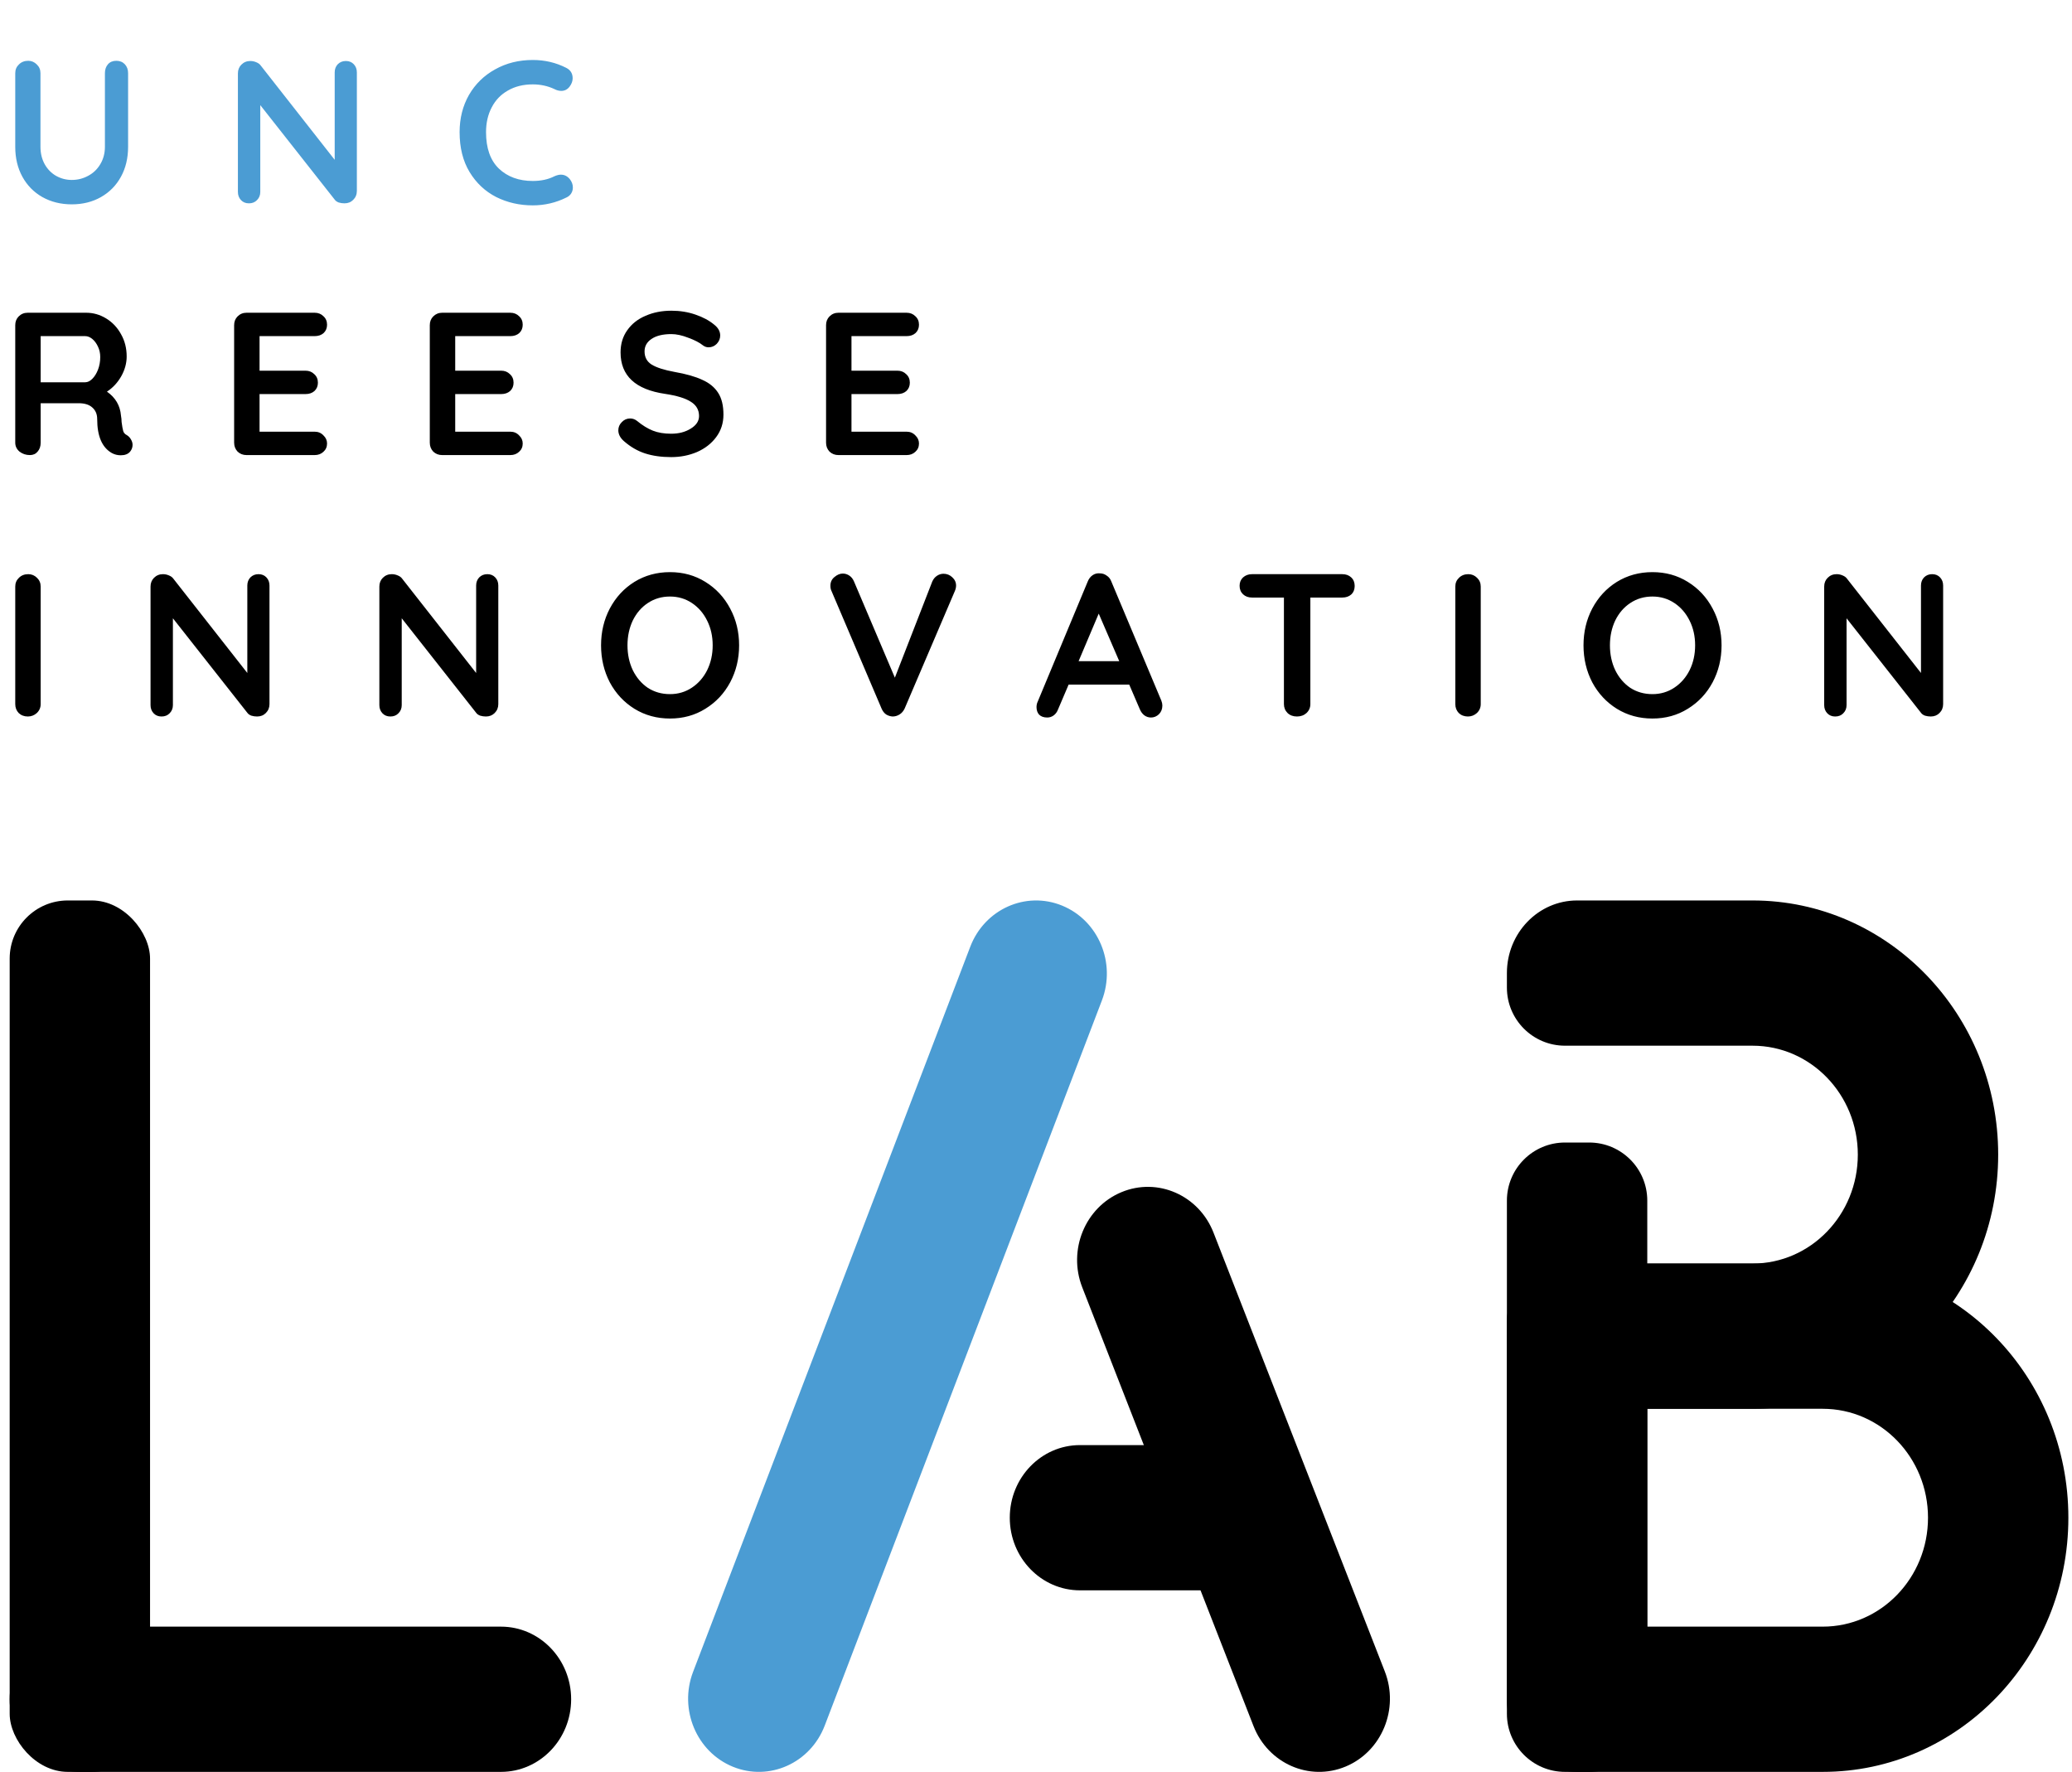
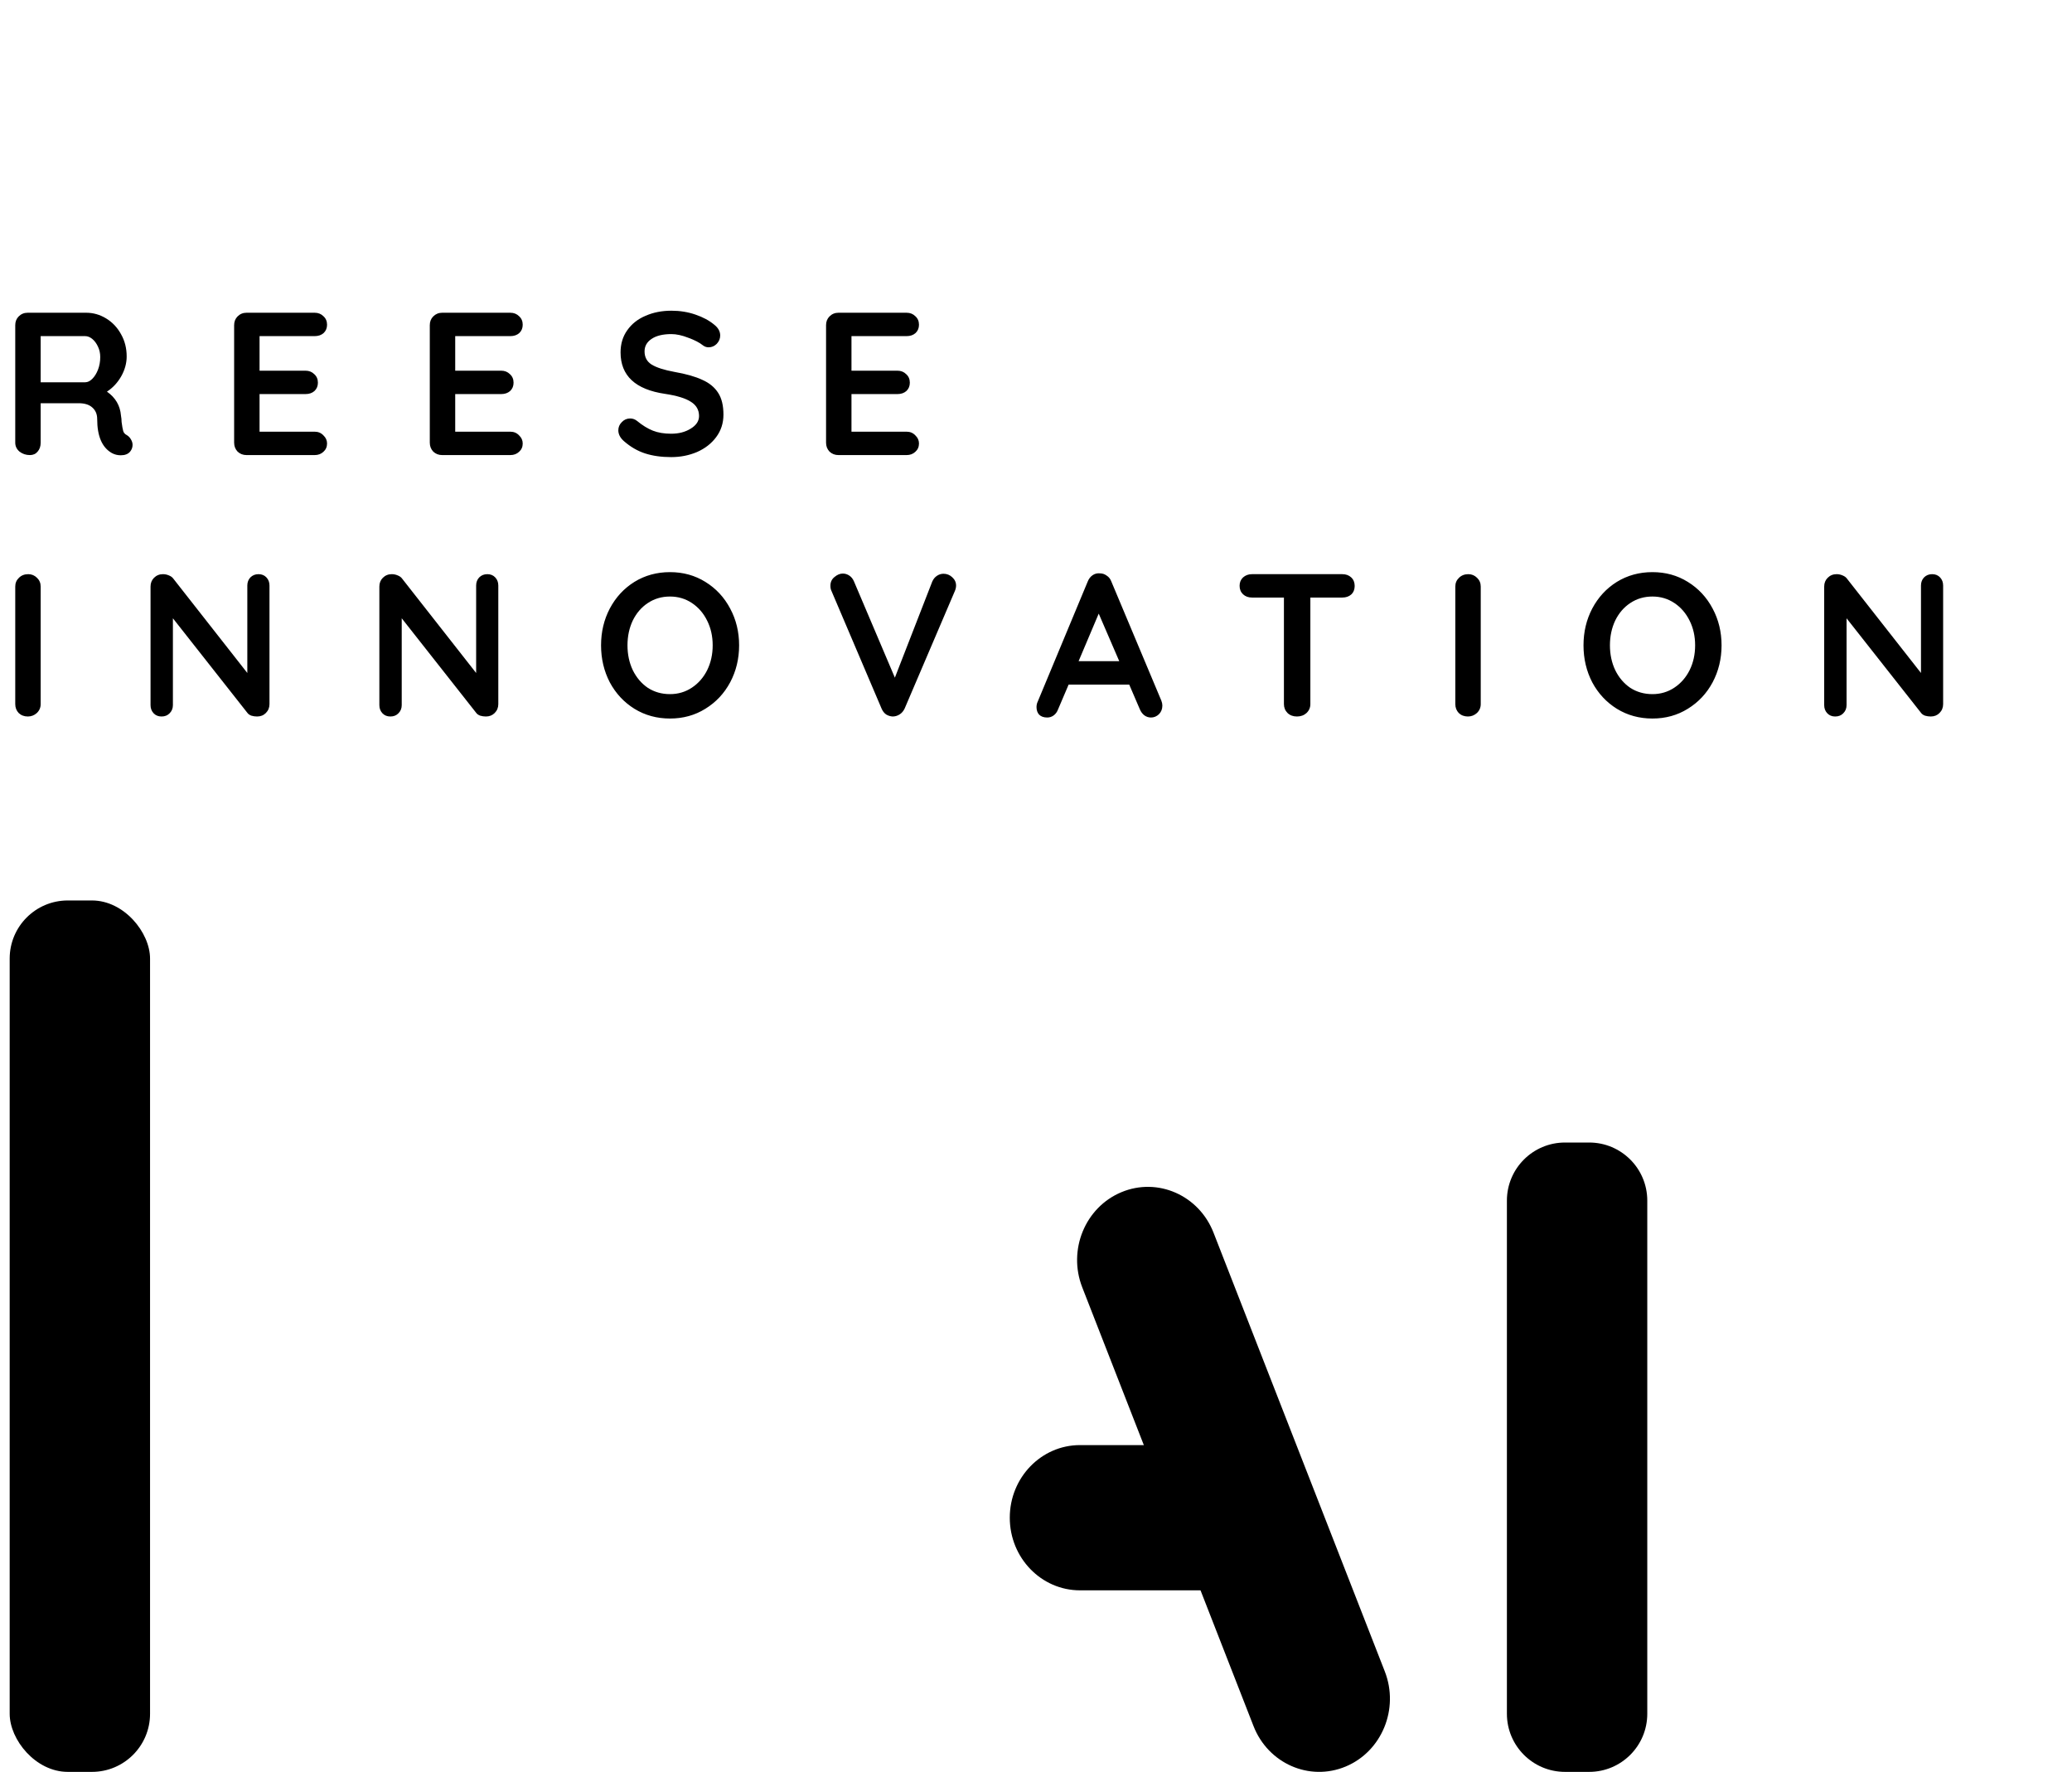
<svg xmlns="http://www.w3.org/2000/svg" width="214" height="183" viewBox="0 0 214 183" fill="none">
  <style>
    .dynamic {
      fill: black;
    }
    @media (prefers-color-scheme: light) {
      .dynamic {
        fill: black !important;
      }
    }
    @media (prefers-color-scheme: dark) {
      .dynamic {
        fill: white !important;
      }
    }
  </style>
-   <path d="M12.012 6.279C12.376 6.279 12.67 6.398 12.894 6.636C13.118 6.874 13.23 7.182 13.23 7.56V15.162C13.23 16.324 12.985 17.353 12.495 18.249C12.005 19.145 11.319 19.845 10.437 20.349C9.555 20.853 8.547 21.105 7.413 21.105C6.279 21.105 5.264 20.853 4.368 20.349C3.486 19.845 2.8 19.145 2.31 18.249C1.82 17.353 1.575 16.324 1.575 15.162V7.56C1.575 7.196 1.701 6.895 1.953 6.657C2.205 6.405 2.527 6.279 2.919 6.279C3.255 6.279 3.549 6.405 3.801 6.657C4.053 6.895 4.179 7.196 4.179 7.56V15.162C4.179 15.834 4.326 16.436 4.62 16.968C4.914 17.486 5.306 17.885 5.796 18.165C6.3 18.445 6.839 18.585 7.413 18.585C8.015 18.585 8.575 18.445 9.093 18.165C9.625 17.885 10.045 17.486 10.353 16.968C10.675 16.436 10.836 15.834 10.836 15.162V7.56C10.836 7.182 10.941 6.874 11.151 6.636C11.361 6.398 11.648 6.279 12.012 6.279ZM35.723 6.3C36.059 6.3 36.332 6.412 36.542 6.636C36.752 6.86 36.857 7.14 36.857 7.476V19.719C36.857 20.083 36.731 20.391 36.479 20.643C36.241 20.881 35.94 21 35.576 21C35.38 21 35.184 20.972 34.988 20.916C34.806 20.846 34.673 20.755 34.589 20.643L26.882 10.857V19.824C26.882 20.16 26.77 20.44 26.546 20.664C26.336 20.888 26.056 21 25.706 21C25.37 21 25.097 20.888 24.887 20.664C24.677 20.44 24.572 20.16 24.572 19.824V7.581C24.572 7.217 24.691 6.916 24.929 6.678C25.181 6.426 25.489 6.3 25.853 6.3C26.063 6.3 26.266 6.342 26.462 6.426C26.672 6.51 26.826 6.622 26.924 6.762L34.568 16.506V7.476C34.568 7.14 34.673 6.86 34.883 6.636C35.107 6.412 35.387 6.3 35.723 6.3ZM58.494 7.014C58.928 7.238 59.145 7.595 59.145 8.085C59.145 8.379 59.04 8.666 58.83 8.946C58.606 9.24 58.319 9.387 57.969 9.387C57.731 9.387 57.493 9.324 57.255 9.198C56.569 8.876 55.827 8.715 55.029 8.715C54.049 8.715 53.195 8.925 52.467 9.345C51.739 9.751 51.179 10.332 50.787 11.088C50.395 11.83 50.199 12.684 50.199 13.65C50.199 15.302 50.64 16.555 51.522 17.409C52.418 18.263 53.587 18.69 55.029 18.69C55.883 18.69 56.625 18.529 57.255 18.207C57.507 18.095 57.731 18.039 57.927 18.039C58.291 18.039 58.599 18.193 58.851 18.501C59.061 18.767 59.166 19.054 59.166 19.362C59.166 19.586 59.11 19.789 58.998 19.971C58.886 20.153 58.725 20.293 58.515 20.391C57.423 20.937 56.261 21.21 55.029 21.21C53.657 21.21 52.397 20.923 51.249 20.349C50.101 19.761 49.184 18.9 48.498 17.766C47.812 16.632 47.469 15.26 47.469 13.65C47.469 12.222 47.791 10.941 48.435 9.807C49.093 8.673 49.996 7.791 51.144 7.161C52.292 6.517 53.587 6.195 55.029 6.195C56.275 6.195 57.43 6.468 58.494 7.014Z" fill="#4B9CD3" />
  <path d="M13.104 44.942C13.286 45.054 13.426 45.201 13.524 45.383C13.636 45.565 13.692 45.754 13.692 45.95C13.692 46.202 13.608 46.433 13.44 46.643C13.23 46.895 12.908 47.021 12.474 47.021C12.138 47.021 11.83 46.944 11.55 46.79C10.542 46.216 10.038 45.047 10.038 43.283C10.038 42.779 9.87 42.38 9.534 42.086C9.212 41.792 8.743 41.645 8.127 41.645H4.2V45.719C4.2 46.097 4.095 46.405 3.885 46.643C3.689 46.881 3.423 47 3.087 47C2.681 47 2.324 46.881 2.016 46.643C1.722 46.391 1.575 46.083 1.575 45.719V33.581C1.575 33.217 1.694 32.916 1.932 32.678C2.184 32.426 2.492 32.3 2.856 32.3H8.904C9.632 32.3 10.318 32.496 10.962 32.888C11.606 33.28 12.117 33.819 12.495 34.505C12.887 35.191 13.083 35.961 13.083 36.815C13.083 37.515 12.894 38.201 12.516 38.873C12.138 39.531 11.648 40.056 11.046 40.448C11.928 41.064 12.411 41.89 12.495 42.926C12.537 43.15 12.558 43.367 12.558 43.577C12.614 44.011 12.67 44.326 12.726 44.522C12.782 44.704 12.908 44.844 13.104 44.942ZM8.799 39.482C9.051 39.482 9.296 39.363 9.534 39.125C9.772 38.887 9.968 38.572 10.122 38.18C10.276 37.774 10.353 37.34 10.353 36.878C10.353 36.486 10.276 36.129 10.122 35.807C9.968 35.471 9.772 35.205 9.534 35.009C9.296 34.813 9.051 34.715 8.799 34.715H4.2V39.482H8.799ZM32.498 44.585C32.862 44.585 33.163 44.711 33.401 44.963C33.653 45.201 33.779 45.481 33.779 45.803C33.779 46.153 33.653 46.44 33.401 46.664C33.163 46.888 32.862 47 32.498 47H25.463C25.099 47 24.791 46.881 24.539 46.643C24.301 46.391 24.182 46.083 24.182 45.719V33.581C24.182 33.217 24.301 32.916 24.539 32.678C24.791 32.426 25.099 32.3 25.463 32.3H32.498C32.862 32.3 33.163 32.419 33.401 32.657C33.653 32.881 33.779 33.175 33.779 33.539C33.779 33.889 33.66 34.176 33.422 34.4C33.184 34.61 32.876 34.715 32.498 34.715H26.807V38.285H31.553C31.917 38.285 32.218 38.404 32.456 38.642C32.708 38.866 32.834 39.16 32.834 39.524C32.834 39.874 32.715 40.161 32.477 40.385C32.239 40.595 31.931 40.7 31.553 40.7H26.807V44.585H32.498ZM52.706 44.585C53.07 44.585 53.371 44.711 53.609 44.963C53.861 45.201 53.987 45.481 53.987 45.803C53.987 46.153 53.861 46.44 53.609 46.664C53.371 46.888 53.07 47 52.706 47H45.671C45.307 47 44.999 46.881 44.747 46.643C44.509 46.391 44.39 46.083 44.39 45.719V33.581C44.39 33.217 44.509 32.916 44.747 32.678C44.999 32.426 45.307 32.3 45.671 32.3H52.706C53.07 32.3 53.371 32.419 53.609 32.657C53.861 32.881 53.987 33.175 53.987 33.539C53.987 33.889 53.868 34.176 53.63 34.4C53.392 34.61 53.084 34.715 52.706 34.715H47.015V38.285H51.761C52.125 38.285 52.426 38.404 52.664 38.642C52.916 38.866 53.042 39.16 53.042 39.524C53.042 39.874 52.923 40.161 52.685 40.385C52.447 40.595 52.139 40.7 51.761 40.7H47.015V44.585H52.706ZM69.322 47.21C68.314 47.21 67.418 47.084 66.634 46.832C65.85 46.58 65.115 46.153 64.429 45.551C64.051 45.215 63.862 44.844 63.862 44.438C63.862 44.116 63.981 43.836 64.219 43.598C64.457 43.346 64.744 43.22 65.08 43.22C65.346 43.22 65.584 43.304 65.794 43.472C66.354 43.934 66.9 44.27 67.432 44.48C67.964 44.69 68.594 44.795 69.322 44.795C70.106 44.795 70.778 44.62 71.338 44.27C71.912 43.92 72.199 43.486 72.199 42.968C72.199 42.338 71.919 41.848 71.359 41.498C70.799 41.134 69.91 40.861 68.692 40.679C65.626 40.231 64.093 38.803 64.093 36.395C64.093 35.513 64.324 34.75 64.786 34.106C65.248 33.448 65.878 32.951 66.676 32.615C67.474 32.265 68.363 32.09 69.343 32.09C70.225 32.09 71.051 32.223 71.821 32.489C72.605 32.755 73.256 33.105 73.774 33.539C74.18 33.861 74.383 34.232 74.383 34.652C74.383 34.974 74.264 35.261 74.026 35.513C73.788 35.751 73.508 35.87 73.186 35.87C72.976 35.87 72.787 35.807 72.619 35.681C72.255 35.387 71.744 35.121 71.086 34.883C70.442 34.631 69.861 34.505 69.343 34.505C68.461 34.505 67.775 34.673 67.285 35.009C66.809 35.331 66.571 35.758 66.571 36.29C66.571 36.892 66.816 37.347 67.306 37.655C67.81 37.963 68.594 38.215 69.658 38.411C70.862 38.621 71.821 38.894 72.535 39.23C73.263 39.552 73.809 40 74.173 40.574C74.537 41.134 74.719 41.883 74.719 42.821C74.719 43.703 74.467 44.48 73.963 45.152C73.473 45.81 72.815 46.321 71.989 46.685C71.163 47.035 70.274 47.21 69.322 47.21ZM93.633 44.585C93.997 44.585 94.298 44.711 94.536 44.963C94.788 45.201 94.914 45.481 94.914 45.803C94.914 46.153 94.788 46.44 94.536 46.664C94.298 46.888 93.997 47 93.633 47H86.598C86.234 47 85.926 46.881 85.674 46.643C85.436 46.391 85.317 46.083 85.317 45.719V33.581C85.317 33.217 85.436 32.916 85.674 32.678C85.926 32.426 86.234 32.3 86.598 32.3H93.633C93.997 32.3 94.298 32.419 94.536 32.657C94.788 32.881 94.914 33.175 94.914 33.539C94.914 33.889 94.795 34.176 94.557 34.4C94.319 34.61 94.011 34.715 93.633 34.715H87.942V38.285H92.688C93.052 38.285 93.353 38.404 93.591 38.642C93.843 38.866 93.969 39.16 93.969 39.524C93.969 39.874 93.85 40.161 93.612 40.385C93.374 40.595 93.066 40.7 92.688 40.7H87.942V44.585H93.633ZM4.2 72.719C4.2 73.083 4.067 73.391 3.801 73.643C3.535 73.881 3.227 74 2.877 74C2.499 74 2.184 73.881 1.932 73.643C1.694 73.391 1.575 73.083 1.575 72.719V60.581C1.575 60.217 1.701 59.916 1.953 59.678C2.205 59.426 2.527 59.3 2.919 59.3C3.269 59.3 3.57 59.426 3.822 59.678C4.074 59.916 4.2 60.217 4.2 60.581V72.719ZM26.699 59.3C27.035 59.3 27.308 59.412 27.518 59.636C27.728 59.86 27.833 60.14 27.833 60.476V72.719C27.833 73.083 27.707 73.391 27.455 73.643C27.217 73.881 26.916 74 26.552 74C26.356 74 26.16 73.972 25.964 73.916C25.782 73.846 25.649 73.755 25.565 73.643L17.858 63.857V72.824C17.858 73.16 17.746 73.44 17.522 73.664C17.312 73.888 17.032 74 16.682 74C16.346 74 16.073 73.888 15.863 73.664C15.653 73.44 15.548 73.16 15.548 72.824V60.581C15.548 60.217 15.667 59.916 15.905 59.678C16.157 59.426 16.465 59.3 16.829 59.3C17.039 59.3 17.242 59.342 17.438 59.426C17.648 59.51 17.802 59.622 17.9 59.762L25.544 69.506V60.476C25.544 60.14 25.649 59.86 25.859 59.636C26.083 59.412 26.363 59.3 26.699 59.3ZM50.332 59.3C50.668 59.3 50.941 59.412 51.151 59.636C51.361 59.86 51.466 60.14 51.466 60.476V72.719C51.466 73.083 51.34 73.391 51.088 73.643C50.85 73.881 50.549 74 50.185 74C49.989 74 49.793 73.972 49.597 73.916C49.415 73.846 49.282 73.755 49.198 73.643L41.491 63.857V72.824C41.491 73.16 41.379 73.44 41.155 73.664C40.945 73.888 40.665 74 40.315 74C39.979 74 39.706 73.888 39.496 73.664C39.286 73.44 39.181 73.16 39.181 72.824V60.581C39.181 60.217 39.3 59.916 39.538 59.678C39.79 59.426 40.098 59.3 40.462 59.3C40.672 59.3 40.875 59.342 41.071 59.426C41.281 59.51 41.435 59.622 41.533 59.762L49.177 69.506V60.476C49.177 60.14 49.282 59.86 49.492 59.636C49.716 59.412 49.996 59.3 50.332 59.3ZM76.337 66.65C76.337 68.036 76.029 69.31 75.413 70.472C74.797 71.62 73.943 72.53 72.851 73.202C71.773 73.874 70.555 74.21 69.197 74.21C67.839 74.21 66.614 73.874 65.522 73.202C64.444 72.53 63.597 71.62 62.981 70.472C62.379 69.31 62.078 68.036 62.078 66.65C62.078 65.264 62.379 63.997 62.981 62.849C63.597 61.687 64.444 60.77 65.522 60.098C66.614 59.426 67.839 59.09 69.197 59.09C70.555 59.09 71.773 59.426 72.851 60.098C73.943 60.77 74.797 61.687 75.413 62.849C76.029 63.997 76.337 65.264 76.337 66.65ZM73.607 66.65C73.607 65.712 73.418 64.865 73.04 64.109C72.662 63.339 72.137 62.73 71.465 62.282C70.793 61.834 70.037 61.61 69.197 61.61C68.343 61.61 67.58 61.834 66.908 62.282C66.25 62.716 65.732 63.318 65.354 64.088C64.99 64.858 64.808 65.712 64.808 66.65C64.808 67.588 64.99 68.442 65.354 69.212C65.732 69.982 66.25 70.591 66.908 71.039C67.58 71.473 68.343 71.69 69.197 71.69C70.037 71.69 70.793 71.466 71.465 71.018C72.137 70.57 72.662 69.968 73.04 69.212C73.418 68.442 73.607 67.588 73.607 66.65ZM97.443 59.258C97.793 59.258 98.094 59.377 98.346 59.615C98.612 59.853 98.745 60.14 98.745 60.476C98.745 60.658 98.703 60.847 98.619 61.043L93.432 73.181C93.306 73.447 93.131 73.65 92.907 73.79C92.683 73.93 92.445 74 92.193 74C91.955 73.986 91.731 73.916 91.521 73.79C91.325 73.65 91.171 73.454 91.059 73.202L85.872 61.022C85.802 60.882 85.767 60.707 85.767 60.497C85.767 60.119 85.907 59.818 86.187 59.594C86.467 59.356 86.754 59.237 87.048 59.237C87.286 59.237 87.51 59.307 87.72 59.447C87.93 59.587 88.091 59.79 88.203 60.056L92.424 69.989L96.288 60.056C96.4 59.804 96.561 59.608 96.771 59.468C96.981 59.328 97.205 59.258 97.443 59.258ZM119.946 72.362C120.016 72.544 120.051 72.712 120.051 72.866C120.051 73.23 119.932 73.531 119.694 73.769C119.456 73.993 119.183 74.105 118.875 74.105C118.623 74.105 118.392 74.028 118.182 73.874C117.986 73.72 117.832 73.51 117.72 73.244L116.628 70.703H110.37L109.278 73.265C109.18 73.531 109.026 73.741 108.816 73.895C108.62 74.035 108.403 74.105 108.165 74.105C107.801 74.105 107.521 74.007 107.325 73.811C107.143 73.615 107.052 73.349 107.052 73.013C107.052 72.887 107.073 72.754 107.115 72.614L112.344 60.056C112.456 59.776 112.624 59.559 112.848 59.405C113.072 59.251 113.324 59.188 113.604 59.216C113.856 59.216 114.087 59.293 114.297 59.447C114.521 59.587 114.682 59.79 114.78 60.056L119.946 72.362ZM115.599 68.288L113.478 63.374L111.399 68.288H115.599ZM138.633 59.3C139.011 59.3 139.319 59.412 139.557 59.636C139.795 59.86 139.914 60.154 139.914 60.518C139.914 60.882 139.795 61.176 139.557 61.4C139.319 61.61 139.011 61.715 138.633 61.715H135.336V72.719C135.336 73.083 135.203 73.391 134.937 73.643C134.671 73.881 134.342 74 133.95 74C133.558 74 133.236 73.881 132.984 73.643C132.732 73.391 132.606 73.083 132.606 72.719V61.715H129.309C128.931 61.715 128.623 61.603 128.385 61.379C128.147 61.155 128.028 60.861 128.028 60.497C128.028 60.147 128.147 59.86 128.385 59.636C128.637 59.412 128.945 59.3 129.309 59.3H138.633ZM152.933 72.719C152.933 73.083 152.8 73.391 152.534 73.643C152.268 73.881 151.96 74 151.61 74C151.232 74 150.917 73.881 150.665 73.643C150.427 73.391 150.308 73.083 150.308 72.719V60.581C150.308 60.217 150.434 59.916 150.686 59.678C150.938 59.426 151.26 59.3 151.652 59.3C152.002 59.3 152.303 59.426 152.555 59.678C152.807 59.916 152.933 60.217 152.933 60.581V72.719ZM177.806 66.65C177.806 68.036 177.498 69.31 176.882 70.472C176.266 71.62 175.412 72.53 174.32 73.202C173.242 73.874 172.024 74.21 170.666 74.21C169.308 74.21 168.083 73.874 166.991 73.202C165.913 72.53 165.066 71.62 164.45 70.472C163.848 69.31 163.547 68.036 163.547 66.65C163.547 65.264 163.848 63.997 164.45 62.849C165.066 61.687 165.913 60.77 166.991 60.098C168.083 59.426 169.308 59.09 170.666 59.09C172.024 59.09 173.242 59.426 174.32 60.098C175.412 60.77 176.266 61.687 176.882 62.849C177.498 63.997 177.806 65.264 177.806 66.65ZM175.076 66.65C175.076 65.712 174.887 64.865 174.509 64.109C174.131 63.339 173.606 62.73 172.934 62.282C172.262 61.834 171.506 61.61 170.666 61.61C169.812 61.61 169.049 61.834 168.377 62.282C167.719 62.716 167.201 63.318 166.823 64.088C166.459 64.858 166.277 65.712 166.277 66.65C166.277 67.588 166.459 68.442 166.823 69.212C167.201 69.982 167.719 70.591 168.377 71.039C169.049 71.473 169.812 71.69 170.666 71.69C171.506 71.69 172.262 71.466 172.934 71.018C173.606 70.57 174.131 69.968 174.509 69.212C174.887 68.442 175.076 67.588 175.076 66.65ZM199.557 59.3C199.893 59.3 200.166 59.412 200.376 59.636C200.586 59.86 200.691 60.14 200.691 60.476V72.719C200.691 73.083 200.565 73.391 200.313 73.643C200.075 73.881 199.774 74 199.41 74C199.214 74 199.018 73.972 198.822 73.916C198.64 73.846 198.507 73.755 198.423 73.643L190.716 63.857V72.824C190.716 73.16 190.604 73.44 190.38 73.664C190.17 73.888 189.89 74 189.54 74C189.204 74 188.931 73.888 188.721 73.664C188.511 73.44 188.406 73.16 188.406 72.824V60.581C188.406 60.217 188.525 59.916 188.763 59.678C189.015 59.426 189.323 59.3 189.687 59.3C189.897 59.3 190.1 59.342 190.296 59.426C190.506 59.51 190.66 59.622 190.758 59.762L198.402 69.506V60.476C198.402 60.14 198.507 59.86 198.717 59.636C198.941 59.412 199.221 59.3 199.557 59.3Z" class="dynamic" />
-   <path d="M1 175.5C1 171.358 4.245 168 8.249 168H51.74C55.743 168 58.989 171.358 58.989 175.5C58.989 179.642 55.743 183 51.74 183H8.249C4.245 183 1 179.642 1 175.5Z" class="dynamic" />
  <rect x="1" y="93" width="14.497" height="90" rx="6" class="dynamic" />
  <path fill-rule="evenodd" clip-rule="evenodd" d="M115.821 123.129C119.565 121.569 123.824 123.44 125.334 127.308L143.023 172.621C144.533 176.489 142.722 180.889 138.979 182.45C135.235 184.01 130.976 182.139 129.466 178.271L111.777 132.958C110.267 129.09 112.077 124.69 115.821 123.129Z" class="dynamic" />
  <path fill-rule="evenodd" clip-rule="evenodd" d="M104.292 156.75C104.292 152.608 107.538 149.25 111.541 149.25H127.246C131.249 149.25 134.495 152.608 134.495 156.75C134.495 160.892 131.249 164.25 127.246 164.25H111.541C107.538 164.25 104.292 160.892 104.292 156.75Z" class="dynamic" />
-   <path fill-rule="evenodd" clip-rule="evenodd" d="M109.693 93.53C113.447 95.062 115.289 99.449 113.806 103.328L85.179 178.22C83.696 182.099 79.45 184.002 75.696 182.47C71.941 180.938 70.1 176.551 71.582 172.672L100.21 97.78C101.693 93.901 105.938 91.998 109.693 93.53Z" fill="#4B9CD3" />
-   <path fill-rule="evenodd" clip-rule="evenodd" d="M155.636 138C155.636 133.858 158.882 130.5 162.885 130.5H188.255C202.266 130.5 213.625 142.253 213.625 156.75C213.625 171.247 202.266 183 188.255 183H162.885C158.882 183 155.636 179.642 155.636 175.5V138ZM170.134 145.5V168H188.255C194.26 168 199.128 162.963 199.128 156.75C199.128 150.537 194.26 145.5 188.255 145.5H170.134Z" class="dynamic" />
-   <path d="M162.885 93C158.882 93 155.636 96.358 155.636 100.5V102C155.636 105.314 158.323 108 161.636 108H181.006C187.011 108 191.879 113.037 191.879 119.25C191.879 125.463 187.011 130.5 181.006 130.5H161.636C158.323 130.5 155.636 133.186 155.636 136.5V138C155.636 142.142 158.882 145.5 162.885 145.5H181.006C195.018 145.5 206.376 133.747 206.376 119.25C206.376 104.753 195.018 93 181.006 93H162.885Z" class="dynamic" />
  <path d="M155.636 124C155.636 120.686 158.323 118 161.636 118H164.134C167.447 118 170.134 120.686 170.134 124V177C170.134 180.314 167.447 183 164.134 183H161.636C158.323 183 155.636 180.314 155.636 177V124Z" class="dynamic" />
</svg>